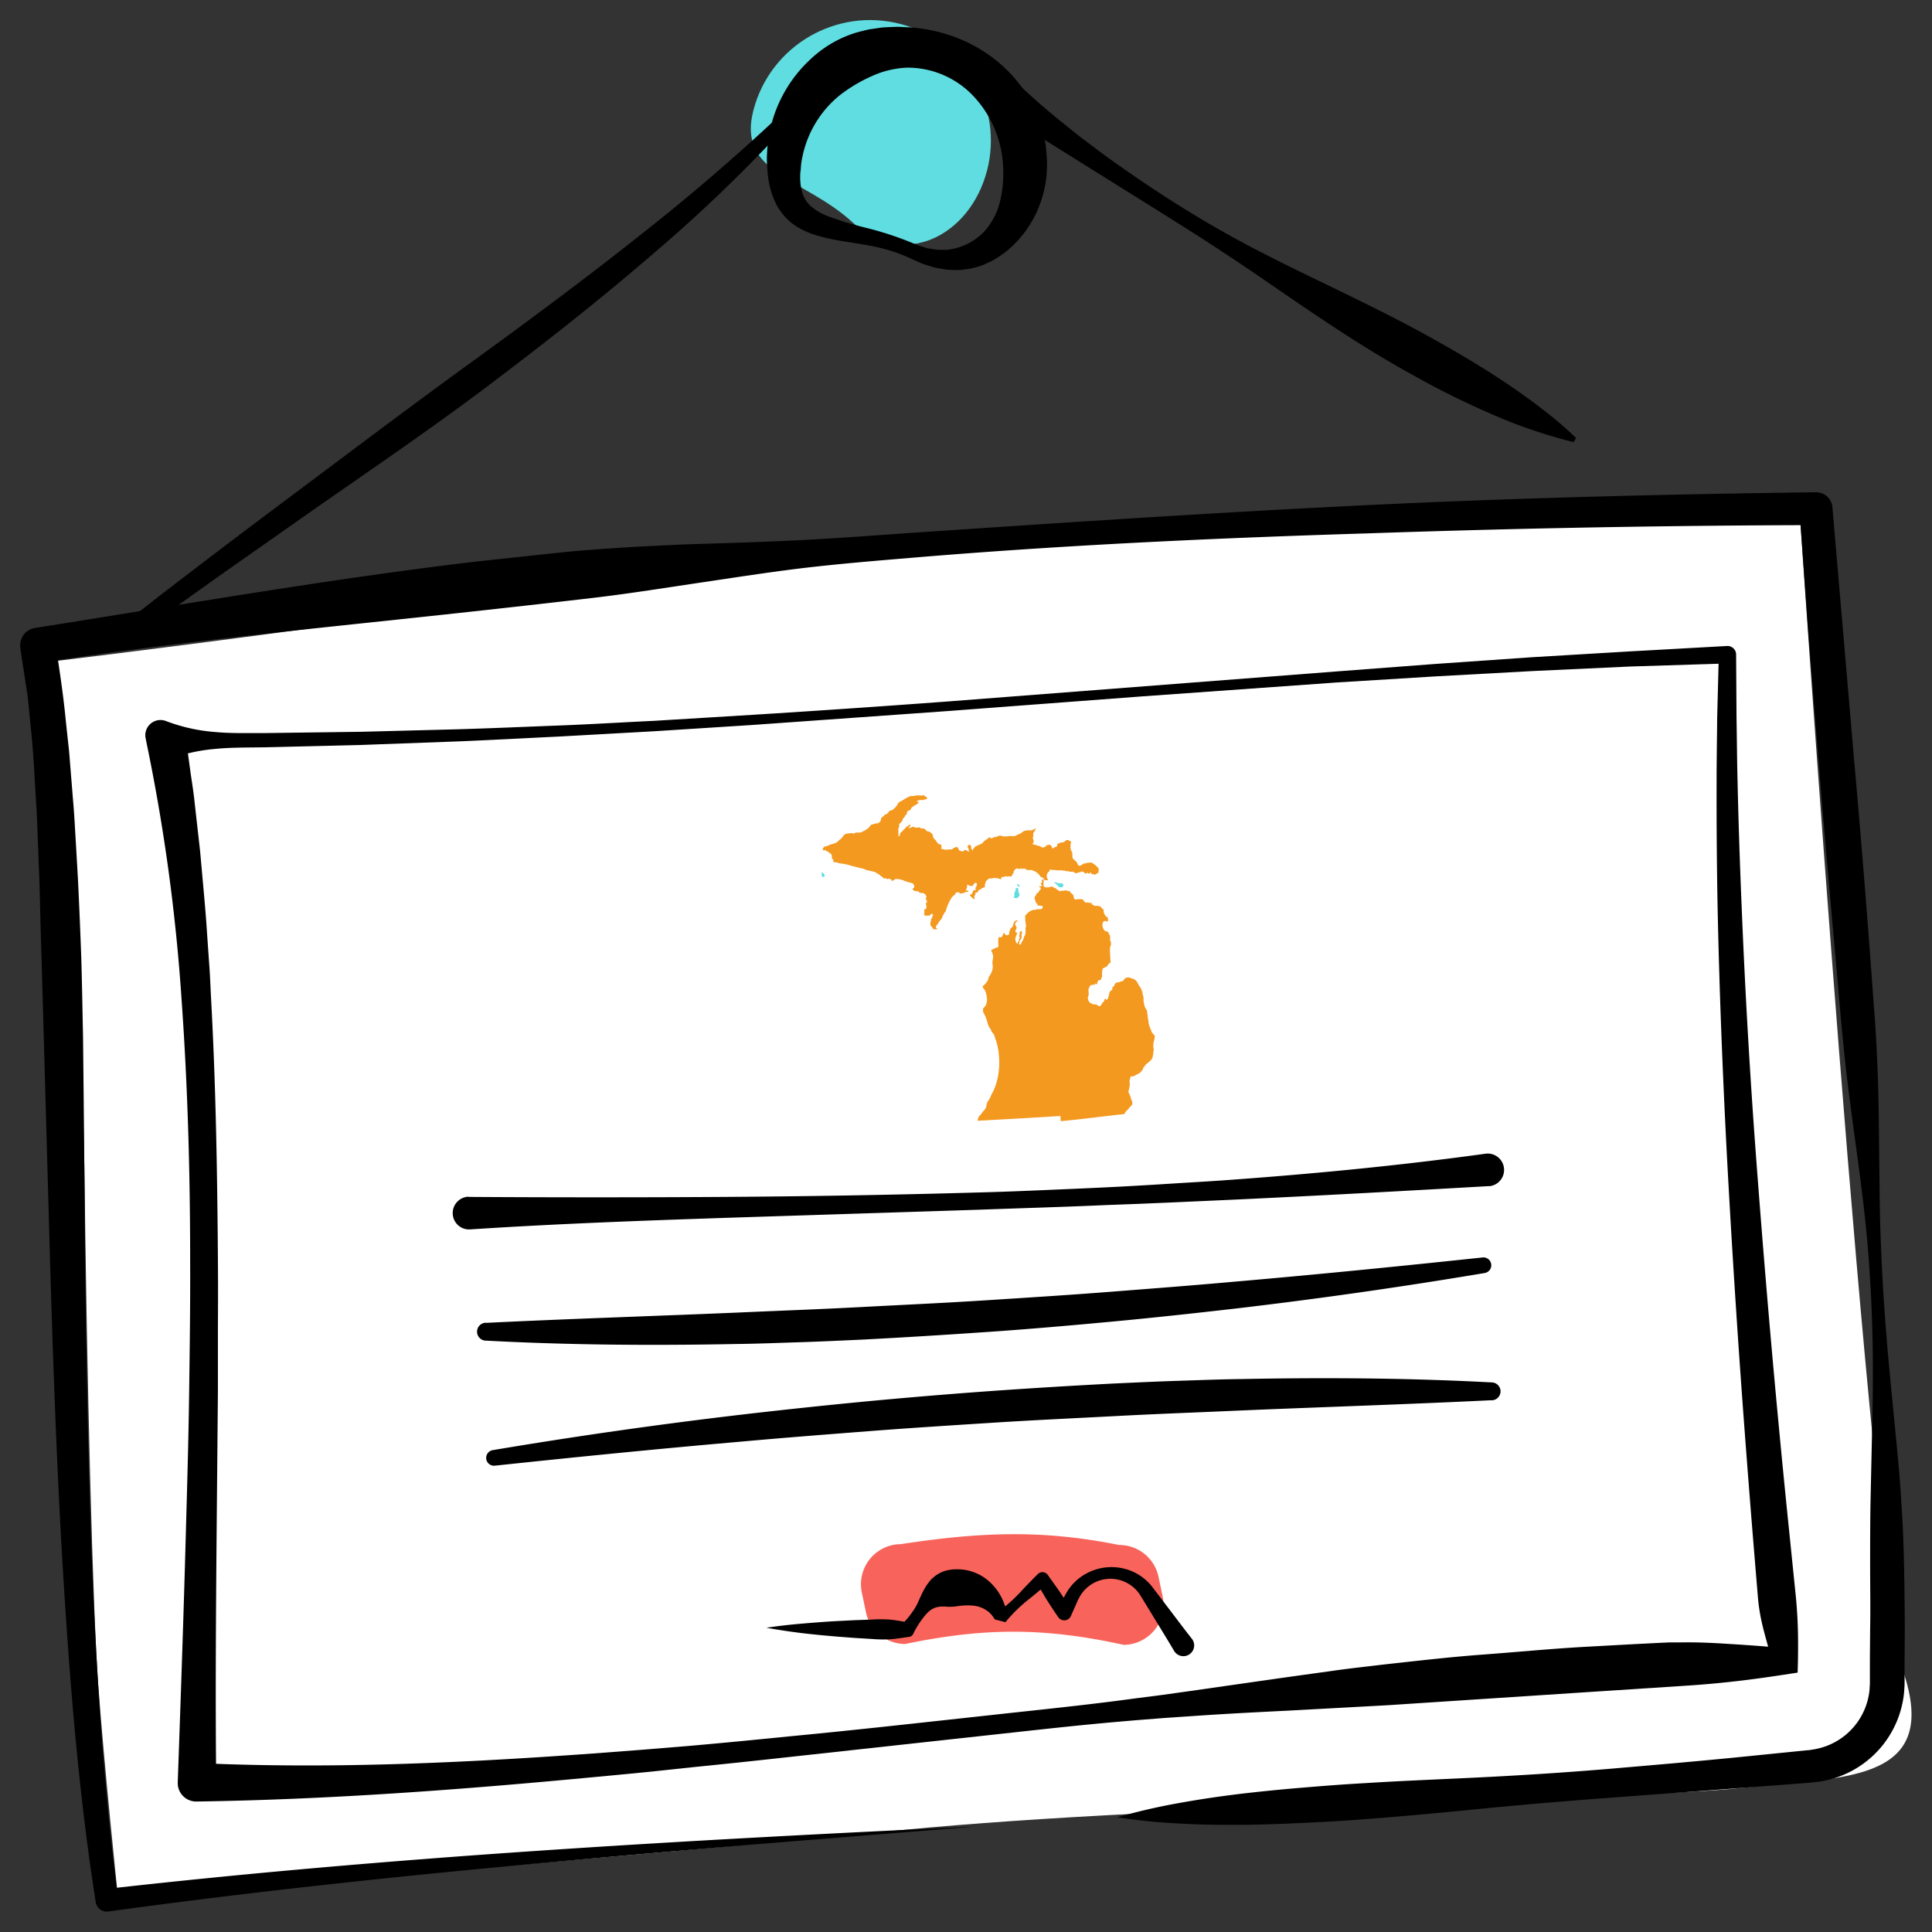
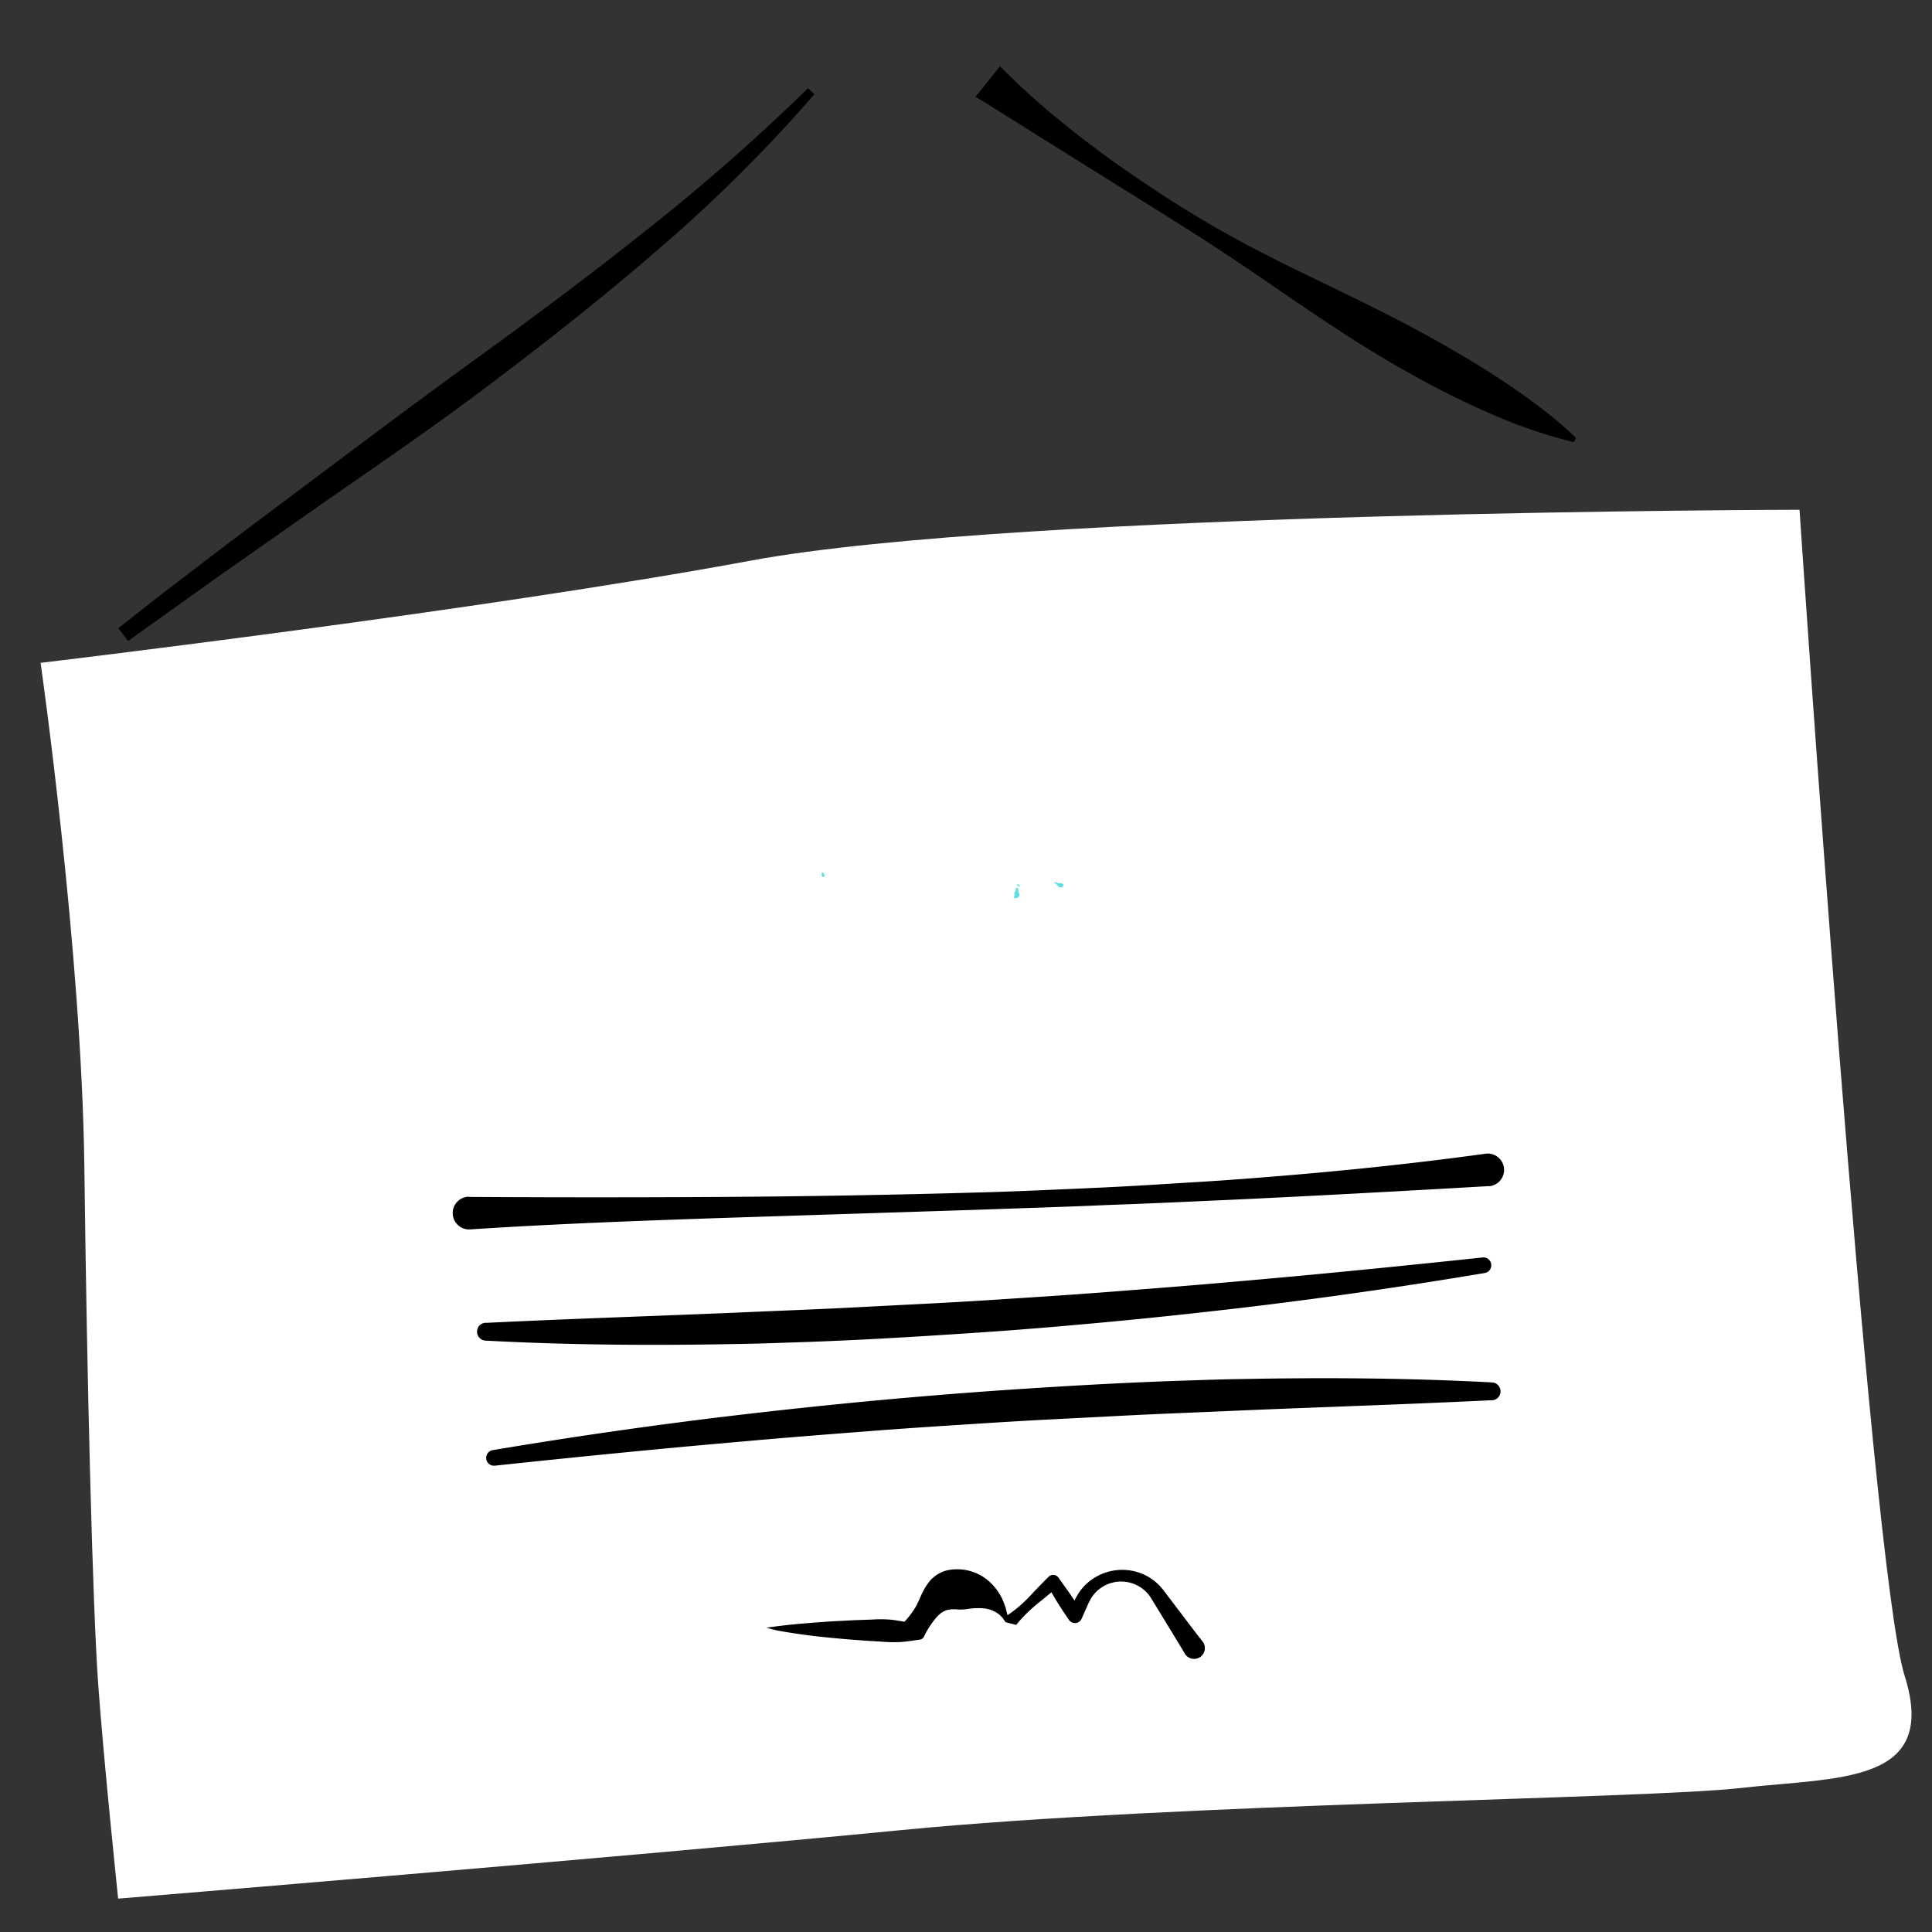
<svg xmlns="http://www.w3.org/2000/svg" width="180" height="180">
  <rect width="100%" height="100%" fill="#333333" stroke="none" />
  <g transform="scale(.703)">
    <svg width="256" height="256" fill="none">
-       <path fill="#5FDDE0" d="M130.79 22.677c-2.239 8.536-10.992 13.08-17.757 6.83-6.504-5.991-15.414-6.392-13.176-14.928C102.101 6.043 110.85.941 119.391 3.19c8.542 2.242 13.648 10.984 11.399 19.515v-.027z" />
      <path fill="#fff" d="M238.487 67.56s-103.475.152-138.983 6.738C63.997 80.89 5.38 87.845 5.38 87.845s5.447 38.087 5.8 66.782c.346 28.696 1.1 58.383 1.832 68.554.731 10.172 2.644 28.441 2.644 28.441s67.134-5.513 103.855-9.088c36.727-3.575 98.375-4.111 111.248-5.579 12.873-1.468 26.222-.412 21.658-14.873-4.569-14.462-13.929-154.522-13.929-154.522z" />
-       <path fill="#000" d="M129.402 242.062l-28.824 2.324c-9.605.796-19.204 1.636-28.803 2.524-19.187 1.766-38.352 3.791-57.42 6.418a1.483 1.483 0 01-1.675-1.251v-.032c-2.168-13.801-3.317-27.699-4.195-41.592-.878-13.893-1.382-27.802-1.805-41.706l-1.17-41.629c-.125-3.461-.185-6.922-.288-10.378l-.2-5.178c-.071-1.728-.114-3.455-.234-5.172-.216-3.44-.357-6.89-.742-10.291l-.25-2.562-.13-1.278-.2-1.262-.77-5.043v-.07a2.34 2.34 0 011.952-2.665c19.512-3.071 38.975-6.5 58.607-8.813l7.366-.79c2.455-.26 4.91-.542 7.371-.726 2.461-.184 4.927-.358 7.399-.482 2.471-.125 4.937-.255 7.409-.325 4.943-.146 9.886-.309 14.813-.58 4.927-.27 9.849-.666 14.77-.99 19.691-1.322 39.382-2.633 59.079-3.581 19.697-.948 39.448-1.435 59.188-1.695a2.166 2.166 0 012.2 1.988v.043l2.824 32.888a1859.143 1859.143 0 012.65 32.968c.445 5.498.64 11.017.689 16.542l.087 8.287c.027 2.762.103 5.519.233 8.276.227 5.514.655 11.011 1.181 16.509l.802 8.254c.271 2.752.515 5.509.678 8.271.379 5.519.401 11.054.45 16.59l-.033 4.154v3.115c0 .352-.043.812-.07 1.213a13.225 13.225 0 01-8.716 11.152c-.78.276-1.582.482-2.395.612l-.613.081c-.206 0-.417.054-.575.065l-1.029.081-8.261.629-16.515 1.235c-5.501.4-11.002.861-16.498 1.381-5.496.541-10.987 1.083-16.494 1.495-2.748.216-5.507.379-8.26.509s-5.512.244-8.277.265c-2.764.022-5.528 0-8.303-.168a79.965 79.965 0 01-8.342-.828 81.056 81.056 0 018.168-1.885c2.711-.493 5.469-.899 8.212-1.23a234.96 234.96 0 018.233-.818c2.748-.232 5.496-.444 8.249-.595 5.502-.347 11.014-.542 16.521-.829 5.507-.287 11.003-.65 16.493-1.121 5.491-.471 10.981-.943 16.467-1.49l8.222-.828 1.03-.103c.184 0 .309-.038.45-.06l.411-.065a9.511 9.511 0 001.594-.444 8.87 8.87 0 005.659-7.469c0-.287.043-.515.043-.85v-3.088l.032-4.116c.055-2.741 0-5.487 0-8.233 0-2.746.001-5.492.044-8.243l.179-8.255c.059-2.751.146-5.508.135-8.265a197.194 197.194 0 00-.585-16.509c-.417-5.492-1.171-10.963-1.924-16.428-.358-2.708-.738-5.465-1.046-8.205-.309-2.741-.57-5.476-.808-8.222-.959-10.974-1.984-21.947-2.856-32.937l-1.317-16.487-1.182-16.509 2.206 2.031c-19.691.05-39.388.407-59.079 1.084-19.686.6-39.372 1.495-59.003 3.098-4.906.411-9.816.801-14.711 1.343-4.894.542-9.756 1.31-14.634 2.031-4.878.72-9.756 1.511-14.634 2.085a1919.94 1919.94 0 01-14.634 1.658c-19.55 2.166-39.166 3.937-58.619 6.954l1.94-2.735c.543 3.504 1.085 7.041 1.41 10.502l.282 2.622c.108.872.184 1.744.249 2.616l.423 5.232c.157 1.744.244 3.483.347 5.227l.303 5.226c.168 3.483.315 6.96.44 10.443.107 3.477.156 6.955.232 10.432l.109 10.426.195 20.826c.162 13.876.417 27.742 1.019 41.586.601 13.844 1.544 27.666 3.322 41.375l-1.67-1.273c19.188-2.166 38.424-3.791 57.665-5.091 19.242-1.3 38.499-2.302 57.757-3.196z" />
-       <path fill="#000" d="M238.237 221.67c-2.314.358-4.731.726-7.219 1.029-2.488.303-5.03.542-7.556.704l-13.317.867-26.239 1.722-13.149.715c-4.385.217-8.775.444-13.16.753l-3.29.222-3.285.26c-2.189.179-4.379.374-6.563.585-4.374.428-8.737.921-13.106 1.398l-26.212 2.87c-4.368.482-8.742.953-13.116 1.387l-6.564.693-6.57.628c-17.522 1.663-35.11 2.99-52.834 3.25a2.441 2.441 0 01-2.5-2.372V236.18c.413-11.536.809-23.062 1.117-34.583.163-5.757.32-11.515.396-17.272.076-5.758.157-11.51.13-17.262 0-11.504-.314-23.003-1.127-34.448a248.218 248.218 0 00-4.613-33.976l-.162-.818a2.01 2.01 0 012.71-2.258 23.076 23.076 0 006.466 1.446c2.168.206 4.336.135 6.472.146l12.943-.173 12.943-.336c4.336-.13 8.623-.32 12.938-.482 4.314-.163 8.623-.428 12.932-.634l12.949-.79c8.618-.537 17.23-1.127 25.843-1.766l51.67-3.992 12.921-.98 12.933-.9 12.916-.769 12.948-.72a1.143 1.143 0 011.203 1.078v.108l.055 8.325c.049 2.773.065 5.552.135 8.325.125 5.551.309 11.098.542 16.639a974.886 974.886 0 001.913 33.25c.83 11.076 1.746 22.142 2.781 33.202.515 5.53 1.057 11.06 1.626 16.585l.856 8.395a63.8 63.8 0 01.293 5.129c.027 1.717.006 3.407-.049 5.021zm-3.908-3.439c-.319-1.154-.623-2.232-.856-3.283a24.974 24.974 0 01-.493-3.173l-.678-8.217c-.45-5.546-.878-11.098-1.29-16.65a1709.067 1709.067 0 01-2.124-33.337c-.586-11.125-1.025-22.255-1.258-33.397a782.352 782.352 0 01-.13-16.714c0-2.784.054-5.574.076-8.358l.217-8.357 1.208 1.18-12.937.407-12.933.601-12.927.71-12.927.796-25.843 1.847-25.837 1.95-25.849 1.841-12.948.829-12.944.72c-4.336.206-8.628.444-12.948.623l-12.954.477-12.965.314c-2.168.038-4.336 0-6.504.216a23.573 23.573 0 00-6.504 1.512l2.623-3.093.596 4.333c.195 1.446.45 2.881.591 4.333l.488 4.333.244 2.167.195 2.166c.255 2.892.542 5.779.72 8.666l.304 4.333c.109 1.446.152 2.892.233 4.333.63 11.564.824 23.128.905 34.664.022 2.887.022 5.78 0 8.667v8.666l-.157 17.321c-.103 11.531-.19 23.057-.07 34.572l-2.499-2.578c17.431.802 34.981 0 52.472-1.267l6.564-.499 6.558-.541c4.374-.385 8.743-.813 13.111-1.252 8.743-.834 17.475-1.819 26.212-2.767 4.369-.482 8.737-.932 13.106-1.446 2.168-.255 4.347-.531 6.542-.829l3.252-.417 3.252-.455 13.073-1.869 6.542-.91c2.168-.308 4.374-.541 6.559-.807 4.379-.482 8.753-.991 13.149-1.316 4.396-.325 8.78-.753 13.182-1.007l6.601-.363 3.301-.168 1.626-.076h1.442c1.864-.032 3.718.038 5.615.152 1.897.113 3.941.249 6.016.417zM138.752 21.218a15.274 15.274 0 01-1.366 6.9 14.59 14.59 0 01-4.379 5.482c-.504.325-.981.677-1.502.953l-.807.38a4.518 4.518 0 01-.824.325 8.85 8.85 0 01-1.713.411l-.867.108c-.287.017-.58.017-.867 0l-.857-.027c-.282-.032-.542-.092-.834-.135l-.824-.146a23.196 23.196 0 01-.792-.244l-.78-.244c-.255-.086-.499-.211-.743-.32-.482-.221-1.013-.433-1.409-.633a23.113 23.113 0 00-5.528-1.576c-1.924-.368-3.908-.542-5.995-1.132a10.967 10.967 0 01-3.182-1.354 7.822 7.822 0 01-2.574-2.828 10.927 10.927 0 01-1.084-3.482 7.32 7.32 0 01-.098-.85l-.065-.846a12.7 12.7 0 010-1.7 17.931 17.931 0 015.702-12.36 15.27 15.27 0 016.082-3.57 37.748 37.748 0 011.718-.433l1.745-.254c.585-.038 1.171-.06 1.745-.082.575-.021 1.16.038 1.74.054 2.309.136 4.58.65 6.727 1.517a19.528 19.528 0 015.842 3.683 18.322 18.322 0 014.152 5.595 18.505 18.505 0 011.176 3.315c.109.574.244 1.148.326 1.733l.135 1.76zm-5.848.32a14.532 14.532 0 00-3.838-8.736 11.968 11.968 0 00-8.84-3.835c-1.637.065-3.246.45-4.732 1.143a20.516 20.516 0 00-4.103 2.437 14.106 14.106 0 00-5.046 8.227c-.097.417-.162.84-.2 1.262 0 .417-.109.872-.093 1.273-.027.77.071 1.533.288 2.27a3.926 3.926 0 001.122 1.749c.639.536 1.355.97 2.13 1.278a49.76 49.76 0 005.561 1.68c1.984.508 3.929 1.158 5.827 1.938.439.19.888.352 1.344.488.216.065.428.151.65.2l.661.103c.223.033.439.07.656.092H125.592l.629-.114a7.91 7.91 0 004.211-2.302 9.2 9.2 0 002.168-4.29c.347-1.592.45-3.233.304-4.863z" />
      <path fill="#000" d="M15.683 83.247l5.729-4.496 5.783-4.425c3.864-2.94 7.74-5.86 11.626-8.763 7.772-5.807 15.502-11.656 23.339-17.332 7.838-5.677 15.61-11.445 23.15-17.446a275.766 275.766 0 0021.777-19.082l.846.78a196.104 196.104 0 01-20.721 20.582c-7.355 6.391-15.014 12.403-22.765 18.242-7.75 5.839-15.805 11.282-23.745 16.84l-11.903 8.357-11.826 8.444-1.29-1.701zM208.557 58.596a66.829 66.829 0 01-10.954-3.748 110.297 110.297 0 01-10.244-5.08c-6.689-3.662-13.009-7.995-19.301-12.322a331.356 331.356 0 00-9.534-6.337c-3.214-2.048-6.466-4.073-9.691-6.083l-9.73-6.082c-1.626-.997-3.252-2.053-4.878-3.055-1.626-1.002-3.252-2.07-4.943-3.05l3.252-4.062a93.724 93.724 0 008.407 7.583c.732.601 1.474 1.192 2.217 1.777l2.271 1.711c1.512 1.143 3.068 2.226 4.629 3.304a162.973 162.973 0 009.577 6.142c1.626.97 3.29 1.89 4.959 2.8 1.67.91 3.377 1.75 5.063 2.617 6.813 3.385 13.745 6.532 20.363 10.253 3.317 1.841 6.585 3.791 9.756 5.92 1.583 1.083 3.133 2.166 4.661 3.363a50.901 50.901 0 014.434 3.791l-.314.558z" />
-       <path fill="#F8645B" d="M119.396 204.643c10.997-1.69 19.095-1.864 28.922.113a5.313 5.313 0 015.23 4.268l.542 2.584a5.311 5.311 0 01-5.187 6.38c-10.461-2.302-18.428-2.296-28.922-.114a5.322 5.322 0 01-5.225-4.246l-.542-2.583a5.315 5.315 0 014.114-6.289c.353-.07.71-.108 1.068-.113z" />
-       <path fill="#000" d="M101.569 215.723a71.326 71.326 0 014.667-.542c1.556-.135 3.111-.254 4.661-.341l2.331-.119 2.331-.082a16.776 16.776 0 012.33 0c.775.065 1.551.223 2.326.347l-.792.395a11.709 11.709 0 001.886-2.35c.488-.78.846-2.096 1.702-3.223.109-.141.217-.282.331-.422.114-.141.255-.244.396-.358a3.64 3.64 0 01.894-.59 3.56 3.56 0 011.014-.347c.357-.076.72-.114 1.084-.114a6.336 6.336 0 013.918 1.246 7.23 7.23 0 012.347 3.077c.109.292.217.574.304.855l.211.856v.038l-1.42-.363h.038l.081-.054.152-.108.309-.222c.206-.152.406-.304.602-.461a19.99 19.99 0 002.168-2.069 81.039 81.039 0 012.108-2.166.865.865 0 011.317.119l.038.054c.504.726 1.035 1.441 1.534 2.167.499.725.959 1.489 1.426 2.242l-1.702.103.661-1.262.336-.628c.114-.212.276-.461.412-.688a6.679 6.679 0 012.385-2.167 6.97 6.97 0 016.238-.233 6.85 6.85 0 012.553 2.042l1.735 2.286c1.159 1.511 2.292 3.044 3.474 4.539a1.423 1.423 0 01-.239 2.004 1.43 1.43 0 01-2.119-.401c-.959-1.625-1.967-3.25-2.954-4.875l-1.485-2.426a4.564 4.564 0 00-1.718-1.652 4.67 4.67 0 00-6.353 1.793c-.005.016-.016.027-.021.043-.092.189-.184.341-.277.542l-.287.655-.58 1.305a.958.958 0 01-1.263.493.931.931 0 01-.412-.341l-.032-.043a69.176 69.176 0 01-1.464-2.221c-.471-.753-.894-1.533-1.349-2.291l1.355.168c-.759.66-1.523 1.31-2.309 1.939a20.646 20.646 0 00-2.233 2.02c-.174.184-.342.368-.504.542l-.244.292-.119.146-.06.076-.027.038-1.426-.368a18.263 18.263 0 00-.363-.542 5.701 5.701 0 00-.444-.449 3.871 3.871 0 00-2.125-.84 8.387 8.387 0 00-1.913.065 2.968 2.968 0 00-.434.065c-.146 0-.287.027-.444.027h-.244a1.808 1.808 0 01-.255 0c-.087 0-.184 0-.282-.032h-.612c-.109 0-.206.027-.315.043a2.023 2.023 0 00-.639.184 2.515 2.515 0 00-.586.363 5.136 5.136 0 00-.542.542 12.017 12.017 0 00-1.626 2.524.657.657 0 01-.493.357l-.298.043c-.78.109-1.556.244-2.331.288a17.77 17.77 0 01-2.33-.044l-2.326-.141-2.325-.178c-1.55-.13-3.1-.277-4.65-.461a84.805 84.805 0 01-4.689-.709zM62.192 158.626c11.274.071 22.531.071 33.778 0a1522.07 1522.07 0 0033.724-.59c2.807-.071 5.615-.184 8.423-.303 2.807-.12 5.615-.239 8.423-.374 2.807-.136 5.609-.298 8.411-.477 2.803-.179 5.61-.33 8.407-.541 11.203-.818 22.391-1.907 33.513-3.44a2.167 2.167 0 11.59 4.295h-.173c-11.268.645-22.521 1.268-33.773 1.793l-8.439.379-4.217.179-4.222.157c-5.626.255-11.252.412-16.878.618l-33.746 1.083c-11.247.379-22.488.791-33.702 1.527a2.168 2.168 0 01-2.309-2.02 2.176 2.176 0 012.027-2.313l.163.027zM197.663 185.57c-11.041.542-22.071.889-33.09 1.354-5.512.25-11.019.445-16.526.737s-11.014.542-16.52.894c-5.507.352-11.009.698-16.51 1.126-5.501.428-10.997.851-16.493 1.349-10.992.953-21.979 2.047-32.966 3.217a1.04 1.04 0 01-.281-2.058 670.533 670.533 0 0132.883-4.696 800.525 800.525 0 0116.526-1.755 734.41 734.41 0 0116.564-1.381 851.94 851.94 0 0116.591-1.013c2.77-.124 5.534-.26 8.304-.346 2.769-.087 5.534-.201 8.309-.233 11.078-.217 22.162-.147 33.225.444a1.186 1.186 0 110 2.372l-.016-.011zM64.414 175.318c11.041-.542 22.07-.888 33.09-1.354 5.512-.249 11.019-.444 16.526-.737 5.507-.292 11.014-.541 16.52-.893 5.507-.353 11.009-.699 16.51-1.127 5.501-.428 10.997-.85 16.493-1.343 10.992-.954 21.979-2.048 32.965-3.218a1.041 1.041 0 01.282 2.059 670.403 670.403 0 01-32.884 4.696c-5.501.633-11.008 1.234-16.526 1.749-5.517.515-11.029.997-16.553 1.376-5.523.379-11.056.726-16.59 1.013-2.77.124-5.534.26-8.304.346-2.77.087-5.534.201-8.31.233-11.078.217-22.162.146-33.224-.444a1.186 1.186 0 110-2.372l.005.016z" />
+       <path fill="#000" d="M101.569 215.723a71.326 71.326 0 014.667-.542c1.556-.135 3.111-.254 4.661-.341l2.331-.119 2.331-.082a16.776 16.776 0 012.33 0c.775.065 1.551.223 2.326.347l-.792.395a11.709 11.709 0 001.886-2.35c.488-.78.846-2.096 1.702-3.223.109-.141.217-.282.331-.422.114-.141.255-.244.396-.358a3.64 3.64 0 01.894-.59 3.56 3.56 0 011.014-.347c.357-.076.72-.114 1.084-.114a6.336 6.336 0 013.918 1.246 7.23 7.23 0 012.347 3.077c.109.292.217.574.304.855l.211.856v.038h.038l.081-.054.152-.108.309-.222c.206-.152.406-.304.602-.461a19.99 19.99 0 002.168-2.069 81.039 81.039 0 012.108-2.166.865.865 0 011.317.119l.038.054c.504.726 1.035 1.441 1.534 2.167.499.725.959 1.489 1.426 2.242l-1.702.103.661-1.262.336-.628c.114-.212.276-.461.412-.688a6.679 6.679 0 012.385-2.167 6.97 6.97 0 016.238-.233 6.85 6.85 0 012.553 2.042l1.735 2.286c1.159 1.511 2.292 3.044 3.474 4.539a1.423 1.423 0 01-.239 2.004 1.43 1.43 0 01-2.119-.401c-.959-1.625-1.967-3.25-2.954-4.875l-1.485-2.426a4.564 4.564 0 00-1.718-1.652 4.67 4.67 0 00-6.353 1.793c-.005.016-.016.027-.021.043-.092.189-.184.341-.277.542l-.287.655-.58 1.305a.958.958 0 01-1.263.493.931.931 0 01-.412-.341l-.032-.043a69.176 69.176 0 01-1.464-2.221c-.471-.753-.894-1.533-1.349-2.291l1.355.168c-.759.66-1.523 1.31-2.309 1.939a20.646 20.646 0 00-2.233 2.02c-.174.184-.342.368-.504.542l-.244.292-.119.146-.06.076-.027.038-1.426-.368a18.263 18.263 0 00-.363-.542 5.701 5.701 0 00-.444-.449 3.871 3.871 0 00-2.125-.84 8.387 8.387 0 00-1.913.065 2.968 2.968 0 00-.434.065c-.146 0-.287.027-.444.027h-.244a1.808 1.808 0 01-.255 0c-.087 0-.184 0-.282-.032h-.612c-.109 0-.206.027-.315.043a2.023 2.023 0 00-.639.184 2.515 2.515 0 00-.586.363 5.136 5.136 0 00-.542.542 12.017 12.017 0 00-1.626 2.524.657.657 0 01-.493.357l-.298.043c-.78.109-1.556.244-2.331.288a17.77 17.77 0 01-2.33-.044l-2.326-.141-2.325-.178c-1.55-.13-3.1-.277-4.65-.461a84.805 84.805 0 01-4.689-.709zM62.192 158.626c11.274.071 22.531.071 33.778 0a1522.07 1522.07 0 0033.724-.59c2.807-.071 5.615-.184 8.423-.303 2.807-.12 5.615-.239 8.423-.374 2.807-.136 5.609-.298 8.411-.477 2.803-.179 5.61-.33 8.407-.541 11.203-.818 22.391-1.907 33.513-3.44a2.167 2.167 0 11.59 4.295h-.173c-11.268.645-22.521 1.268-33.773 1.793l-8.439.379-4.217.179-4.222.157c-5.626.255-11.252.412-16.878.618l-33.746 1.083c-11.247.379-22.488.791-33.702 1.527a2.168 2.168 0 01-2.309-2.02 2.176 2.176 0 012.027-2.313l.163.027zM197.663 185.57c-11.041.542-22.071.889-33.09 1.354-5.512.25-11.019.445-16.526.737s-11.014.542-16.52.894c-5.507.352-11.009.698-16.51 1.126-5.501.428-10.997.851-16.493 1.349-10.992.953-21.979 2.047-32.966 3.217a1.04 1.04 0 01-.281-2.058 670.533 670.533 0 0132.883-4.696 800.525 800.525 0 0116.526-1.755 734.41 734.41 0 0116.564-1.381 851.94 851.94 0 0116.591-1.013c2.77-.124 5.534-.26 8.304-.346 2.769-.087 5.534-.201 8.309-.233 11.078-.217 22.162-.147 33.225.444a1.186 1.186 0 110 2.372l-.016-.011zM64.414 175.318c11.041-.542 22.07-.888 33.09-1.354 5.512-.249 11.019-.444 16.526-.737 5.507-.292 11.014-.541 16.52-.893 5.507-.353 11.009-.699 16.51-1.127 5.501-.428 10.997-.85 16.493-1.343 10.992-.954 21.979-2.048 32.965-3.218a1.041 1.041 0 01.282 2.059 670.403 670.403 0 01-32.884 4.696c-5.501.633-11.008 1.234-16.526 1.749-5.517.515-11.029.997-16.553 1.376-5.523.379-11.056.726-16.59 1.013-2.77.124-5.534.26-8.304.346-2.77.087-5.534.201-8.31.233-11.078.217-22.162.146-33.224-.444a1.186 1.186 0 110-2.372l.005.016z" />
      <g clip-path="url(#clip0_8392_66454)">
-         <path fill="#F3991F" d="M109.058 112.673a.533.533 0 00.367-.017c.045.027.027.12.072.147.046.027.134.02.19.043.056.023.05.06.088.08.169.099.4.257.455.416.034.101.011.231.017.367.006.135.142.129.18.245.014.088.018.178.012.267.13.049.268.071.407.066.129.02.246.088.373.119.126.031.302.037.454.063.255.048.499.084.741.15.096.025.19.061.29.09.409.117.828.197 1.226.311.208.06.422.083.612.156.082.029.144.081.222.107.272.09.563.117.835.197.176.037.348.092.514.164.067.049.13.102.19.16.08.048.172.062.24.106.068.045.124.149.212.207.087.059.112.05.157.077.045.028.156.199.245.224.09.025.172-.026.249-.011.078.015.123.115.226.111a.365.365 0 01.457.045c.05.053.058.144.125.163.178.043.307-.19.459-.223.095-.017.191-.021.286-.013.258.042.512.098.764.167.207.189.606.164.808.331a.426.426 0 01.371.085c.094.048.13.035.173.092.043.056.005.106.04.167.036.06.07.088.072.132.01.209-.269.218-.214.447a.73.73 0 00.665.186c.069.049.129.11.177.179.132-.006.188.098.321.103.04-.002-.005-.099.066-.069.153.063.302.135.447.214a.912.912 0 00.149.295c-.015.074-.091.088-.06.204.001.03-.027.06-.082.055.062.082.086.202.166.261.014.1.018.202.014.304l-.118.005c-.045.219.072.364.071.5-.001.136-.055.171-.035.273a1.8 1.8 0 01-.311.183c.023.113.085.183.079.297.002.037-.041.068-.046.105-.006.037.037.175.012.268.111.017.155.11.273.123.134-.124.337-.015.467-.073.129-.057.131-.266.309-.234a.29.29 0 01.04.152c.032-.001.101-.03.089.029-.012.06-.06.124-.094.188s-.041.149-.075.224c-.033.075-.09.107-.109.17-.019.063.007.157-.022.239-.03.083-.058.113-.059.168-.012.126.013.271.019.422.097.102.257.142.266.354.07-.003.122.105.226.126.135.001.269-.005.403-.018-.002-.041-.094-.136-.161-.162.037-.064-.056-.093-.04-.149.016-.055.062-.094.058-.171.175-.114.249-.331.384-.52.157-.169.298-.352.419-.548.02-.052-.005-.114.025-.17.031-.056.05-.043.063-.069.07-.156.153-.306.248-.448.041-.061.102-.096.128-.16.027-.064.029-.17.055-.252.025-.082.058-.164.088-.239.113-.306.244-.605.392-.895.062-.106.138-.208.192-.295.055-.087.019-.085.043-.12.051-.05.105-.098.162-.143.095-.089.157-.183.277-.211-.006-.131.09-.184.137-.277.048-.094.366-.043.435-.053a.28.28 0 01.044.167 2.73 2.73 0 00.699-.135c.051-.002.032-.101.079-.121.054.074.144.03.201-.009.026.09.166.018.202-.01a.24.24 0 00-.158-.161c-.065.032-.048.075-.047.101-.003-.055-.091-.055-.104-.113-.011-.241.221-.377.09-.591.048-.079.082-.14.159-.143.077-.004.142.144.228.173.148-.047.265.01.422-.001a.422.422 0 01.202-.328c.046-.039.072-.099.131-.105.132-.006.167.117.212.225-.065.098-.056.226-.103.324-.047.097-.139.094-.127.189.012.095.113.054.092.165-.088.077-.253.081-.361.134-.07.135-.12.279-.149.429-.031-.032-.063.002-.032.034a.484.484 0 00-.249.096c-.027.199.163.264.255.355.092.092.201.219.349.256a2.235 2.235 0 00-.056-.438.332.332 0 00.15-.41.53.53 0 01.363-.083.324.324 0 00-.008-.169c.074-.157.281-.196.443-.273.018-.162.32-.154.458-.256.016-.122.016-.245.002-.367a.562.562 0 00.119-.372c.163-.122.283-.38.568-.412.063-.003.123.028.189.025.066-.003.154-.066.227-.077.374-.019.747.049 1.089.2-.075-.11-.01-.212.037-.302a.889.889 0 01.365-.05c.033-.002.03-.067.081-.07a.62.62 0 01.337.051c.145-.106.326-.015.505-.023.06-.124.198-.332.279-.486.044-.076.027-.137.06-.22.088-.235.424-.511.692-.266.065-.025.103-.082.183-.093.08-.011.123.035.218.038a2.25 2.25 0 01.367-.017c.108.032.186.146.312.173.215.042.44-.02.64.019.067.015.121.082.188.112.068.03.141.02.189.039.049.02.047.061.088.081.074.035.143.078.208.126.089.091.182.178.28.259.029.157.191.164.216.324.12-.027.132.064.238.055.037.098.176.081.178.213-.019.067-.152.036-.186.008-.181.063-.067.234-.097.372-.031.137-.105.111-.128.174-.023.064.003.059.004.099.002.04.105.047.123.112a.171.171 0 01-.013.084.173.173 0 01-.05.069 1.802 1.802 0 00-.365.05c.026.083.16.048.221.093.003.055.044.071.074.099a.507.507 0 01-.091.254c-.028.034-.086.04-.114.075-.052.092-.093.19-.122.292-.074.003-.137.054-.217.076-.066.08-.072.201-.137.307-.064.106-.126.116-.141.193-.012.107-.007.214.014.319.023.057.049.112.078.165.025.073.007.162.042.2.035.039.053.042.069.063.015.022.001.041.02.051.051.071.121.141.16.194.039.054-.062.106.007.151.228-.028.461.001.675.086a.322.322 0 01-.049.24.322.322 0 01-.202.139c-.141.028-.335-.022-.52.023-.077.004-.155.048-.232.062a1.703 1.703 0 00-.47.07c-.033.001-.042.056-.062.087a.312.312 0 00-.136.006c-.16.124-.311.26-.451.406-.063.062-.15.098-.179.177a1.832 1.832 0 00-.012.456 2.51 2.51 0 00.046.526c.033.164.037.336.055.5.003.066-.066.069-.063.139-.006.426.065.94-.196 1.169.01.22-.137.296-.131.512-.096.063-.1.148-.193.193.007.161-.082.227-.136.329l-.162.055a.936.936 0 01-.077-.147s.092-.004.081-.07c-.064-.364.247-.466.288-.688a2.328 2.328 0 00-.015-.334c-.004-.098.061-.186.02-.287.118-.06.044-.251-.046-.284a.454.454 0 00-.196.126c.006.14-.052.234-.016.368a.276.276 0 00-.075.205c.003.07.051.083.09.132.039.05-.067.143-.108.207.044.321-.196.376-.19.662-.046-.035-.095-.069-.137-.108a1.33 1.33 0 01-.163-.513c-.014-.312.279-.575.213-.884-.222.033-.245-.223-.133-.331-.031-.127.06-.142.075-.224a.448.448 0 00-.012-.249.367.367 0 01.139-.663c-.003-.074.04-.094.025-.17-.119.035-.225.135-.363.082-.023.134-.144.231-.188.376-.045.145-.046.299-.146.425-.101.126-.166.14-.261.232.027.043.002.051-.029.101-.031.049.004.073.005.102.001.029-.122.149-.14.241-.017.093.038.171.012.253a.345.345 0 01-.414.169c-.146-.048-.169-.238-.316-.323a1.241 1.241 0 00-.089.309c-.103.063-.103.225-.203.295-.16.037-.26-.061-.388.018a4.391 4.391 0 00-.013 1.179c-.063.051-.084.162-.174.191-.091.03-.121.006-.203-.023-.135.182-.428.21-.589.364.006.143.103.252.148.36.059.15.095.308.106.469a4.498 4.498 0 01-.088.643c-.02.294.052.574.039.857a2.272 2.272 0 01-.36.956c-.054.101-.135.19-.171.279-.036.09-.054.271-.101.372a2.334 2.334 0 01-.718.833c.025.135.09.26.185.358.155.197.258.43.299.677.03.167.07.32.093.517a1.86 1.86 0 01-.098.83 1.417 1.417 0 01-.107.222c-.061.109-.271.247-.302.38-.024.152-.017.306.021.455.053.122.128.236.189.358.187.397.329.814.423 1.243.07.111.12.233.149.361.06.019.07.088.091.146.159.099.172.304.275.476.103.171.217.243.289.376.072.132.15.481.228.661.249.715.397 1.462.439 2.219a9.16 9.16 0 01-.067 2.238c-.056.42-.143.835-.263 1.242-.113.412-.276.787-.404 1.119a3.75 3.75 0 00-.383.778c-.064.127-.128.255-.199.376-.072.12-.177.232-.238.348a3.72 3.72 0 00-.128.56 1.584 1.584 0 01-.202.413c-.065.099-.172.159-.238.246a3.12 3.12 0 01-.189.28c-.227.26-.524.501-.497.948 3.661-.204 7.323-.4 10.957-.635l.031.688c2.859-.258 5.631-.649 8.436-.938.031-.126.166-.235.154-.345.086.048.036-.002.051-.002a6.91 6.91 0 00.51-.559c.172-.177.325-.276.344-.523.018-.246-.11-.398-.178-.597-.025-.072-.007-.161-.044-.233a6.385 6.385 0 01-.248-.613c-.024-.043-.064.036-.084.004.027-.116.061-.23.102-.342.02-.078.033-.157.04-.237.037-.151.063-.304.078-.459-.008-.179-.038-.365-.025-.553.014-.187.137-.373.162-.561.339.102.495-.082.725-.202.154-.06.301-.134.441-.222.115-.099.218-.211.308-.333a.945.945 0 00.201-.432.406.406 0 00.096-.052c.279-.57 1.069-.709 1.145-1.465.056-.28.093-.564.112-.849-.004-.074-.037-.149-.043-.215a3.208 3.208 0 01.059-.88c.097-.241.132-.503.101-.761a3.17 3.17 0 01-.355-.387c-.045-.086-.069-.206-.118-.314a4.365 4.365 0 01-.326-.962l-.012-.267c-.004-.092-.069-.228-.083-.363-.013-.136-.009-.213-.014-.319-.005-.106-.052-.167-.063-.25-.011-.084-.01-.228-.015-.337a1.462 1.462 0 00-.15-.295 1.77 1.77 0 01-.245-.627 2.948 2.948 0 01-.078-.922c-.063-.085-.035-.266-.115-.332.028-.368-.194-.644-.243-.914-.287-.258-.399-.694-.651-.998-.115-.028-.183-.131-.295-.188a7.053 7.053 0 01-.682-.223 2.976 2.976 0 00-.436.105.89.89 0 01-.224.23c.005.106-.08.11-.11.174l-.183.008c-.202.131-.443.19-.682.167a2.786 2.786 0 00-.253.331c-.031.057-.019.14-.061.186a.49.49 0 01-.198.094c.009.19.021.472-.214.461-.088.085-.111.225-.222.282.003.066.055.078.058.148-.1.067-.069.179-.107.309.001.022-.031.049-.044.087-.072.179-.059.395-.269.379-.088.004-.049-.104-.108-.116-.168.007-.145.197-.202.314-.057.116-.141.134-.21.226a2.99 2.99 0 01-.157.26c-.063.073-.156.191-.226.198-.069.006-.176-.088-.225-.111a.603.603 0 01-.171-.125 1.352 1.352 0 00-.305-.004 1.17 1.17 0 01-.707-.386 1.383 1.383 0 01-.146-.463c-.01-.206.098-.255.115-.443s-.015-.326-.022-.487l-.011-.234c.022-.166.193-.211.138-.373.064-.044.093-.115.158-.158.064-.043.267-.012.266-.115.055.082.188.017.256.058.04-.079.077-.165.174-.195.05.038.007.143.124.13.121-.16.054-.421.229-.532a.422.422 0 01.097-.037.647.647 0 00.233-.044c.037-.071-.007-.153.041-.24.047-.087.083-.096.095-.155a3.056 3.056 0 00-.019-.417c.015-.23.049-.457.102-.68.1-.035.194-.085.279-.149.101-.049.201-.09.313-.132a.734.734 0 01.441-.479l-.047-1.04a4.602 4.602 0 01.002-1.075c.018-.089.088-.17.106-.259.006-.134 0-.269-.019-.402-.159-.195-.072-.467-.102-.789a1.031 1.031 0 01-.208-.46c-.138-.133-.303-.118-.476-.213-.327-.18-.547-1.3.055-1.298.125-.006.151.099.308.085a.728.728 0 00-.026-.586c-.197-.046-.3-.222-.386-.405-.085-.183-.196-.358-.076-.551-.229-.103-.307-.378-.543-.478a1.682 1.682 0 00-.29-.071c-.16.01-.321 0-.478-.03a1.09 1.09 0 01-.14-.092c-.049-.031-.116-.043-.155-.096a.3.3 0 00-.056-.181.683.683 0 01-.496-.08c-.039.024-.071.051-.114.075-.072-.056-.163-.033-.238-.074-.075-.04-.063-.1-.122-.112-.116-.446-.703-.276-1.19-.25-.001-.029-.027-.036-.067-.03a.729.729 0 01-.141-.5c-.156-.213-.403-.32-.514-.582-.319.014-.564-.206-.861-.027-.139-.082-.329.015-.452.053a1.932 1.932 0 00-.359-.218c-.034-.094-.144-.104-.181-.194-.202.009-.293-.148-.447-.214l-.3.013c-.044.002.004.096-.048.069-.396.018-.923.137-.809-.433-.003-.059-.076-.041-.074-.096.001-.055.101-.027.098-.093-.003-.066-.086-.282-.017-.366.185.058.38.078.572.058-.006-.135-.124-.229-.148-.36a.76.76 0 01.365-.842c-.006-.129-.008-.176.075-.206.083-.029.178.044.27.058.093.014.14-.007.202-.009.213.008.37.06.557.055l.285-.013c.099-.005.296.042.439.05a.886.886 0 01.136-.007c.07-.003.139.06.205.076.067.015.096-.005.136-.007.191.014.371.086.54.093a1.28 1.28 0 01.205-.009c.174.029.294.177.427.197a.41.41 0 00.265-.078c.271-.013.385-.165.702-.135.002.044.047.057.056.1.155.019.17.191.346.186.063-.002-.006-.142.078-.139.085.004.094.043.135.064.042.02.1.021.139.059.146-.006.146-.168.331-.151a.245.245 0 00.007.169c.185.084.391.11.591.076.062-.021.113-.101.177-.144.064-.043.144-.058.182-.111-.009-.194.041-.314.009-.522a3.222 3.222 0 00-.7-.639 1.026 1.026 0 00-.294-.156 1.077 1.077 0 00-.233.029 2.446 2.446 0 00-.271.012 1.005 1.005 0 01-.452.087c-.204.108-.409.364-.721.286a4.45 4.45 0 00-.276-.508c-.155-.184-.38-.288-.477-.485-.097-.198-.024-.517-.087-.771-.004-.095-.111-.175-.148-.261a2.06 2.06 0 01.019-1.128c-.048-.082-.137-.093-.211-.126a.89.89 0 00-.237-.107c-.306-.033-.325.18-.509.259-.06.02-.122.036-.185.045a1.561 1.561 0 00-.432.1.63.63 0 00-.296.201.262.262 0 01-.104.291c-.228-.019-.331.22-.56.194-.048-.075-.006-.132-.009-.201a1.295 1.295 0 01-.199-.244.915.915 0 00-.579.092c-.072.268-.656.335-.775.068-.319.015-.521-.226-.901-.194-.064-.041-.083-.128-.077-.249.02-.045.128-.006.132-.072-.01-.216-.128-.398-.13-.6-.003-.081.052-.16.059-.238a2.772 2.772 0 01.013-.437c.144-.073.153-.268.251-.379.02-.052.089-.059.059-.153-.212.01-.358.196-.577.228-.219.032-.309-.026-.47-.011-.055.002-.124.031-.186.041-.061.01-.142.007-.201.01-.232.065-.405.286-.639.396-.119.049-.246.088-.36.148a1.935 1.935 0 01-.359.185 1.161 1.161 0 01-.338-.017c-.368-.02-.789.083-1.158.053-.136-.013-.254-.092-.371-.101-.277-.02-.423.14-.649.18l-.169.008c-.141.032-.278.181-.41.169-.133-.012-.158-.151-.278-.138-.059.003-.124.116-.177.159-.145.116-.335.209-.491.341-.095.089-.17.206-.273.284-.316.239-.758.285-1.017.55-.042.046-.047.105-.112.122-.065.11-.065.275-.222.297.014-.072.022-.145.023-.218-.061-.06-.111.06-.135.006-.025-.054-.008-.168.04-.255a1.524 1.524 0 00-.149-.279c-.15.006-.311.014-.342.151-.023.203.111.333.135.449.002.044-.018.103.006.15a.337.337 0 01.04.134c-.093.052-.135-.049-.192-.094-.128.006-.211-.126-.325-.117-.113.009-.136.076-.21.141-.086.03-.175.051-.265.064a.394.394 0 00-.329-.136c-.058-.236-.148-.437-.389-.488-.063.072-.18.089-.294.149-.115.06-.174.14-.264.181a.758.758 0 01-.3.013c-.213.01-.456.062-.623.029-.066.003-.138-.045-.204-.057-.067-.012-.092.004-.132.006-.104-.017-.144-.1-.181-.175-.036-.076.101-.042.083-.125a3.06 3.06 0 00-.103-.33c-.078-.018-.174-.017-.252-.039a.577.577 0 00-.174-.11c-.055-.177-.22-.24-.268-.425a.998.998 0 01-.359-.457c-.034-.094-.009-.201-.05-.298-.041-.098-.077-.081-.124-.131a1.301 1.301 0 00-.431-.281.39.39 0 00-.134.039.198.198 0 01-.053-.115c-.171-.043-.262-.274-.469-.316-.074.003-.182.034-.268.012-.085-.022-.091-.058-.125-.079a.539.539 0 00-.134-.06c-.134-.023-.311.037-.469.022-.159-.015-.269-.102-.372-.101-.223.01-.402.198-.614.146.074-.158.285-.193.248-.448-.256.03-.305.245-.541.292-.125.23-.351.35-.495.577a.655.655 0 00-.369.6c-.065.025-.176.166-.216.01-.04-.156.115-.053.111-.137-.004-.084-.078-.106-.093-.183a1.623 1.623 0 01.02-.287c-.005-.114-.029-.248-.015-.333.015-.085.109-.193.12-.277.01-.085-.034-.245.003-.335.036-.089.138-.101.213-.163a.525.525 0 01.222-.279c.002-.091.016-.181.039-.269a.842.842 0 00.345-.489c.084-.004.122-.061.183-.093-.028-.127.074-.213.018-.32.081-.004.072-.106.13-.138.126.027.23-.103.36-.134a.594.594 0 01.383-.458c.04-.028.016-.071.03-.082.084-.004.197-.108.332-.118.063-.143.272-.159.304-.333a1.3 1.3 0 01-.239-.184c.202-.077.416-.121.632-.132a.62.62 0 01.12.046c.194-.087.404-.136.617-.145-.006-.125-.035-.131-.044-.252-.077-.062-.196-.112-.276-.17-.08-.059-.055-.071-.088-.081-.105-.035-.18.008-.304.014-.213.013-.46-.023-.691-.013-.128.006-.257.075-.381.084-.125.009-.327-.007-.455.021-.127.027-.228.149-.361.119a.759.759 0 01-.162.158c-.062.002-.072.032-.135.024a.613.613 0 01-.241.18c-.104.056-.178.111-.279.163-.132.05-.253.124-.357.218a4.675 4.675 0 00-.267.431c-.034.049-.102.096-.157.161-.056.065-.143.172-.193.211-.149.102-.27.273-.529.226-.123.123-.236.304-.37.42a.41.41 0 01-.281.112.6.6 0 00-.173.229.625.625 0 00-.353.317c-.049.123-.015.228-.07.322a.734.734 0 01-.353.288c-.1.023-.201.039-.303.047-.2.042-.409.117-.631.179a3.488 3.488 0 01-.318.418 5.112 5.112 0 01-.869.51.895.895 0 01-.18.077c-.215.04-.456-.026-.637.03-.112.034-.186.111-.285.112-.099 0-.116-.05-.201-.057a3.23 3.23 0 00-.537.057l-.187.009a.728.728 0 00-.437.306c-.08.11-.166.216-.257.316a3.56 3.56 0 01-.389.337c-.084.074-.154.154-.225.212-.071.059-.105.035-.181.06-.076.026-.064.04-.1.052-.242.088-.511.148-.724.235-.075.033-.131.087-.196.112a2.801 2.801 0 00-.433.1c-.092.056-.276.292-.199.465z" />
        <path fill="#5FDDE0" d="M109.272 115.911c-.135-.075-.158-.331-.379-.27l.023.506c.04.079.22.074.321.037a.317.317 0 00.035-.273zM140.906 117.164c-.117.005-.148-.1-.241-.125-.295.113-.535-.078-.812-.099-.002-.047-.11-.09-.118-.027.066-.003.005.106.04.148.076-.003.068.045.137.027.042.053.096.098.138.148.043.049.002.036.003.047a.77.77 0 00.122.098c.032-.002.109-.005.12.06.01.066-.085.004-.062.088.131.063.368.019.474.095.045-.049.148-.047.109-.173l.103-.005-.013-.282zM134.947 117.52c.103-.005.141-.047.218-.061l-.004-.07c-.131-.06-.168-.224-.376-.218-.028.035.005.11.007.169.056.024.113.043.172.058.05.064-.059.072-.017.122zM134.8 119.039c.128-.168.356-.237.312-.569a.465.465 0 01-.132-.313 1.107 1.107 0 00-.068-.364c-.003-.062.077-.004.066-.069-.01-.066-.277-.046-.367-.002a.797.797 0 01-.189.596c.039.21.019.427-.056.627.071.117.307.059.434.094z" />
      </g>
      <defs>
        <clipPath id="clip0_8392_66454">
          <path fill="#fff" d="M0 0h44v44H0z" transform="rotate(-2.609 2382.17 -2318.999)" />
        </clipPath>
      </defs>
    </svg>
  </g>
</svg>